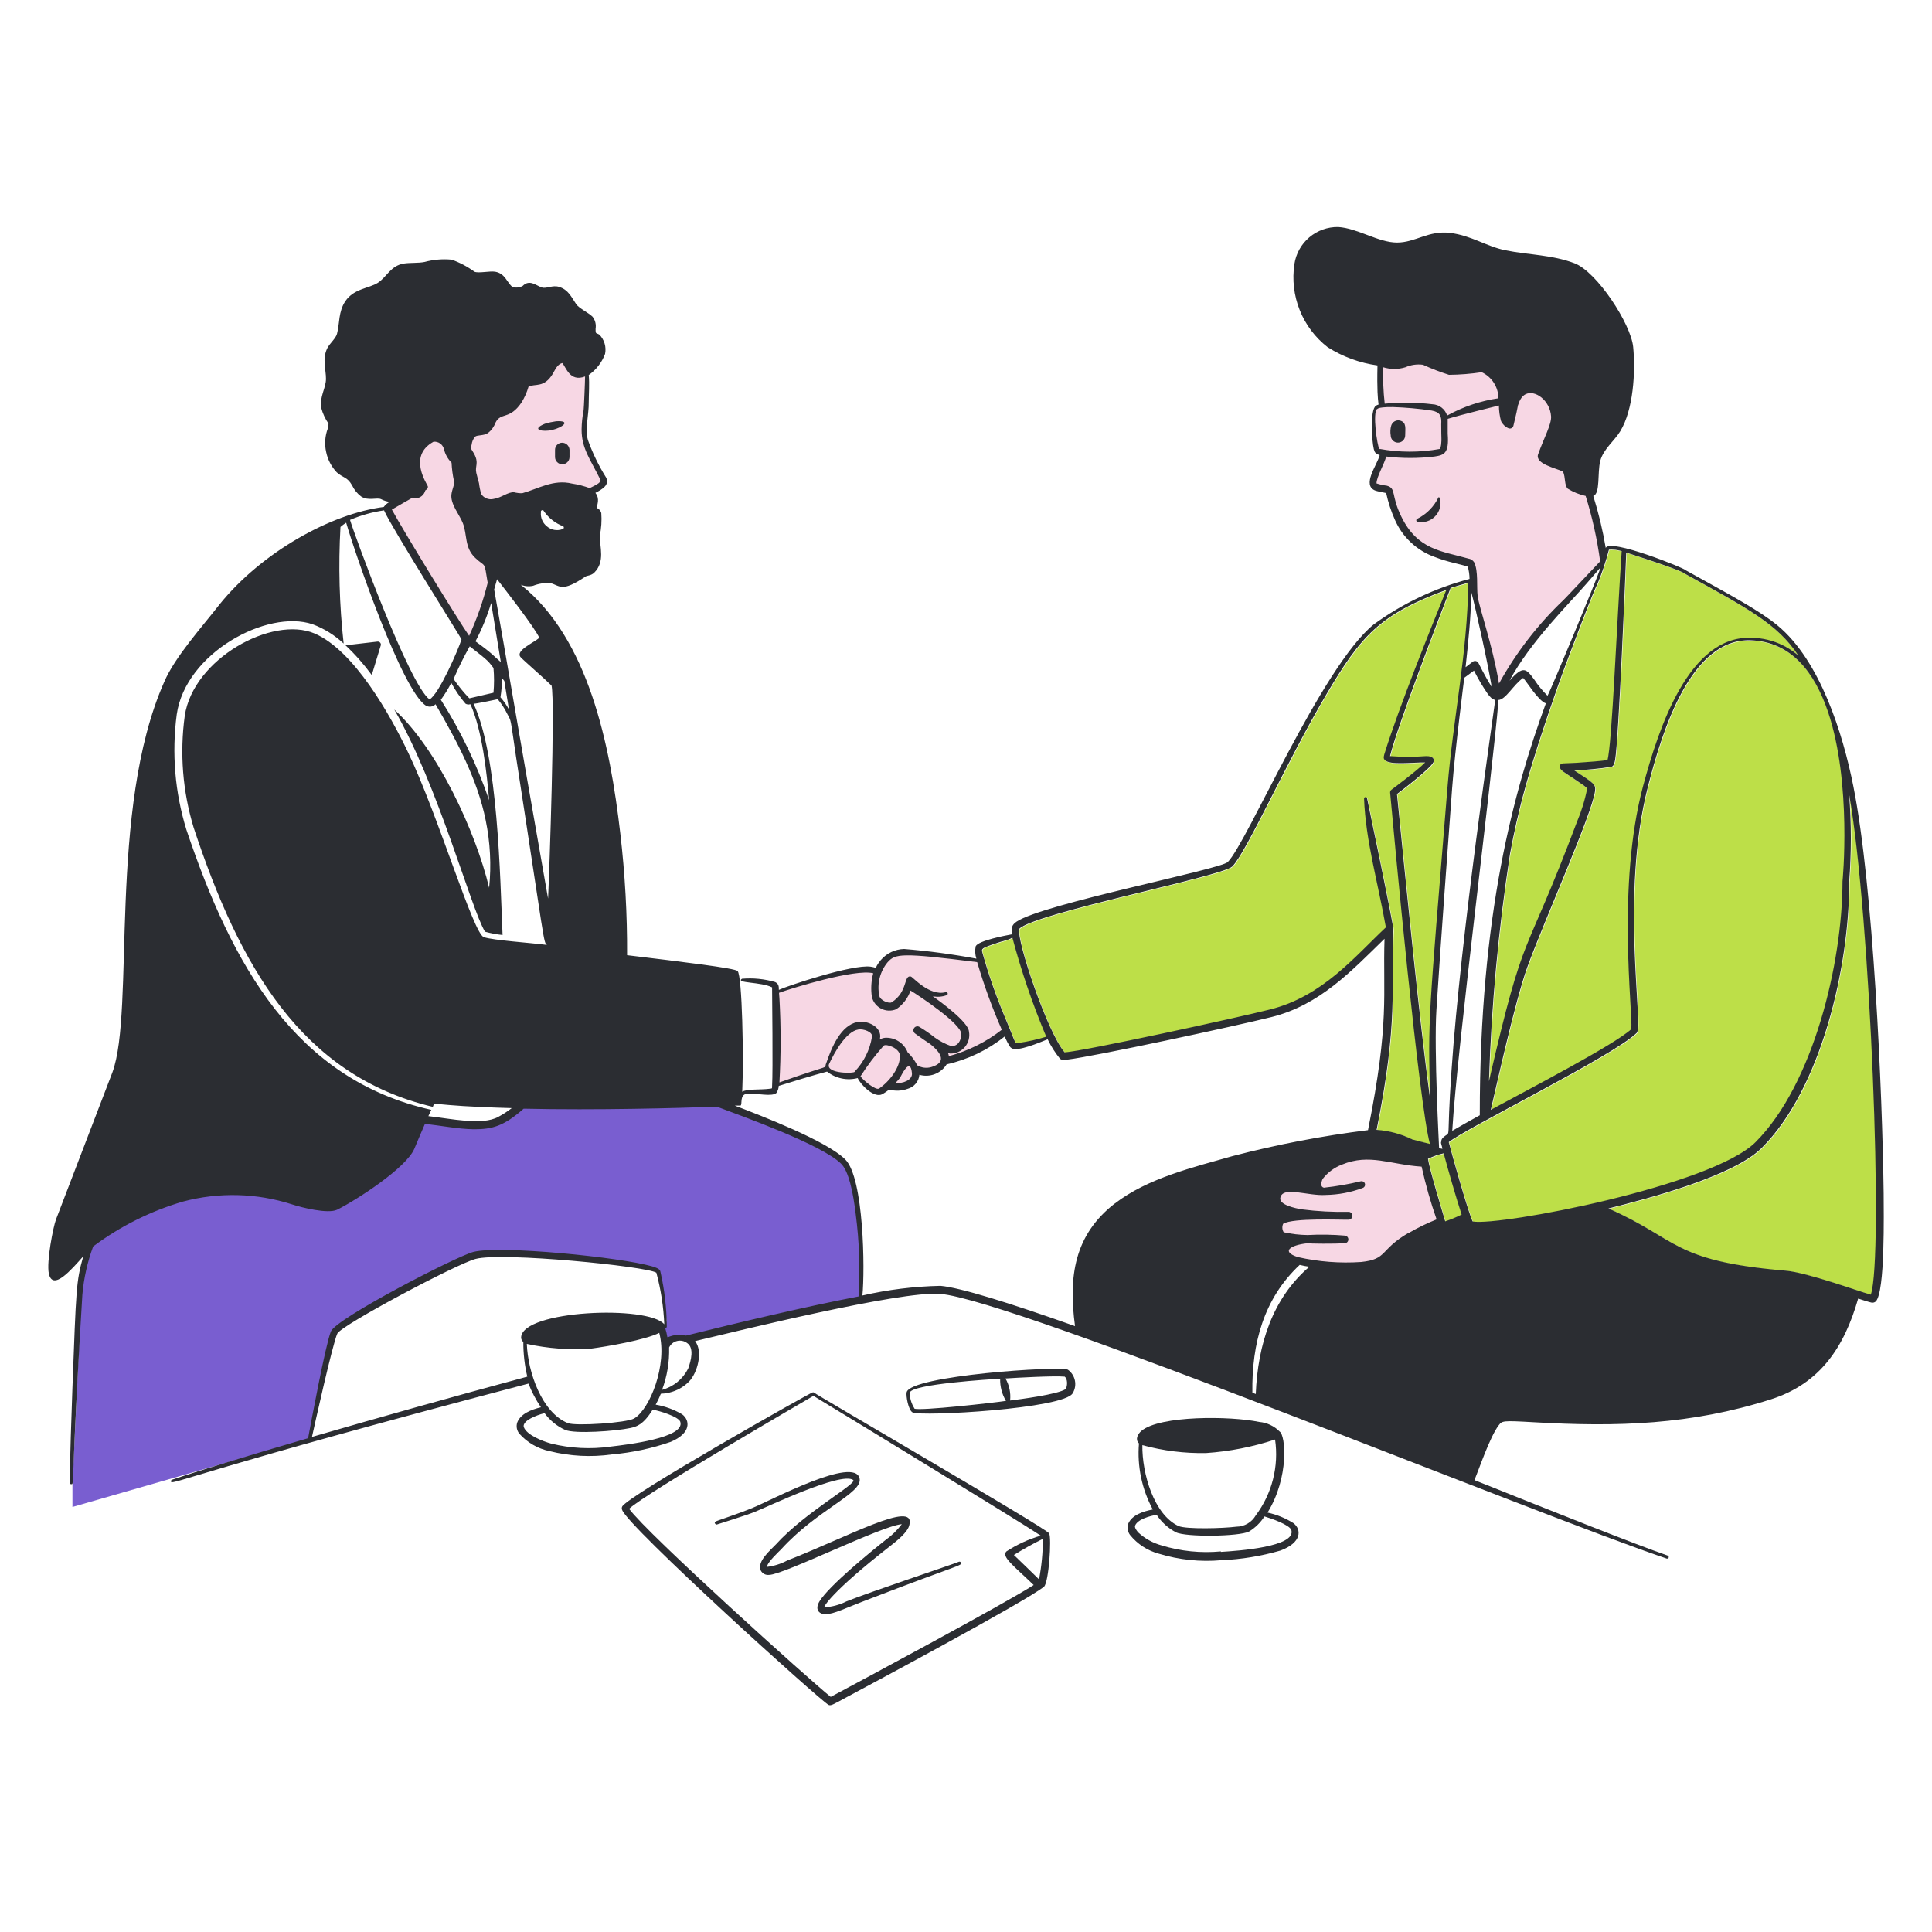
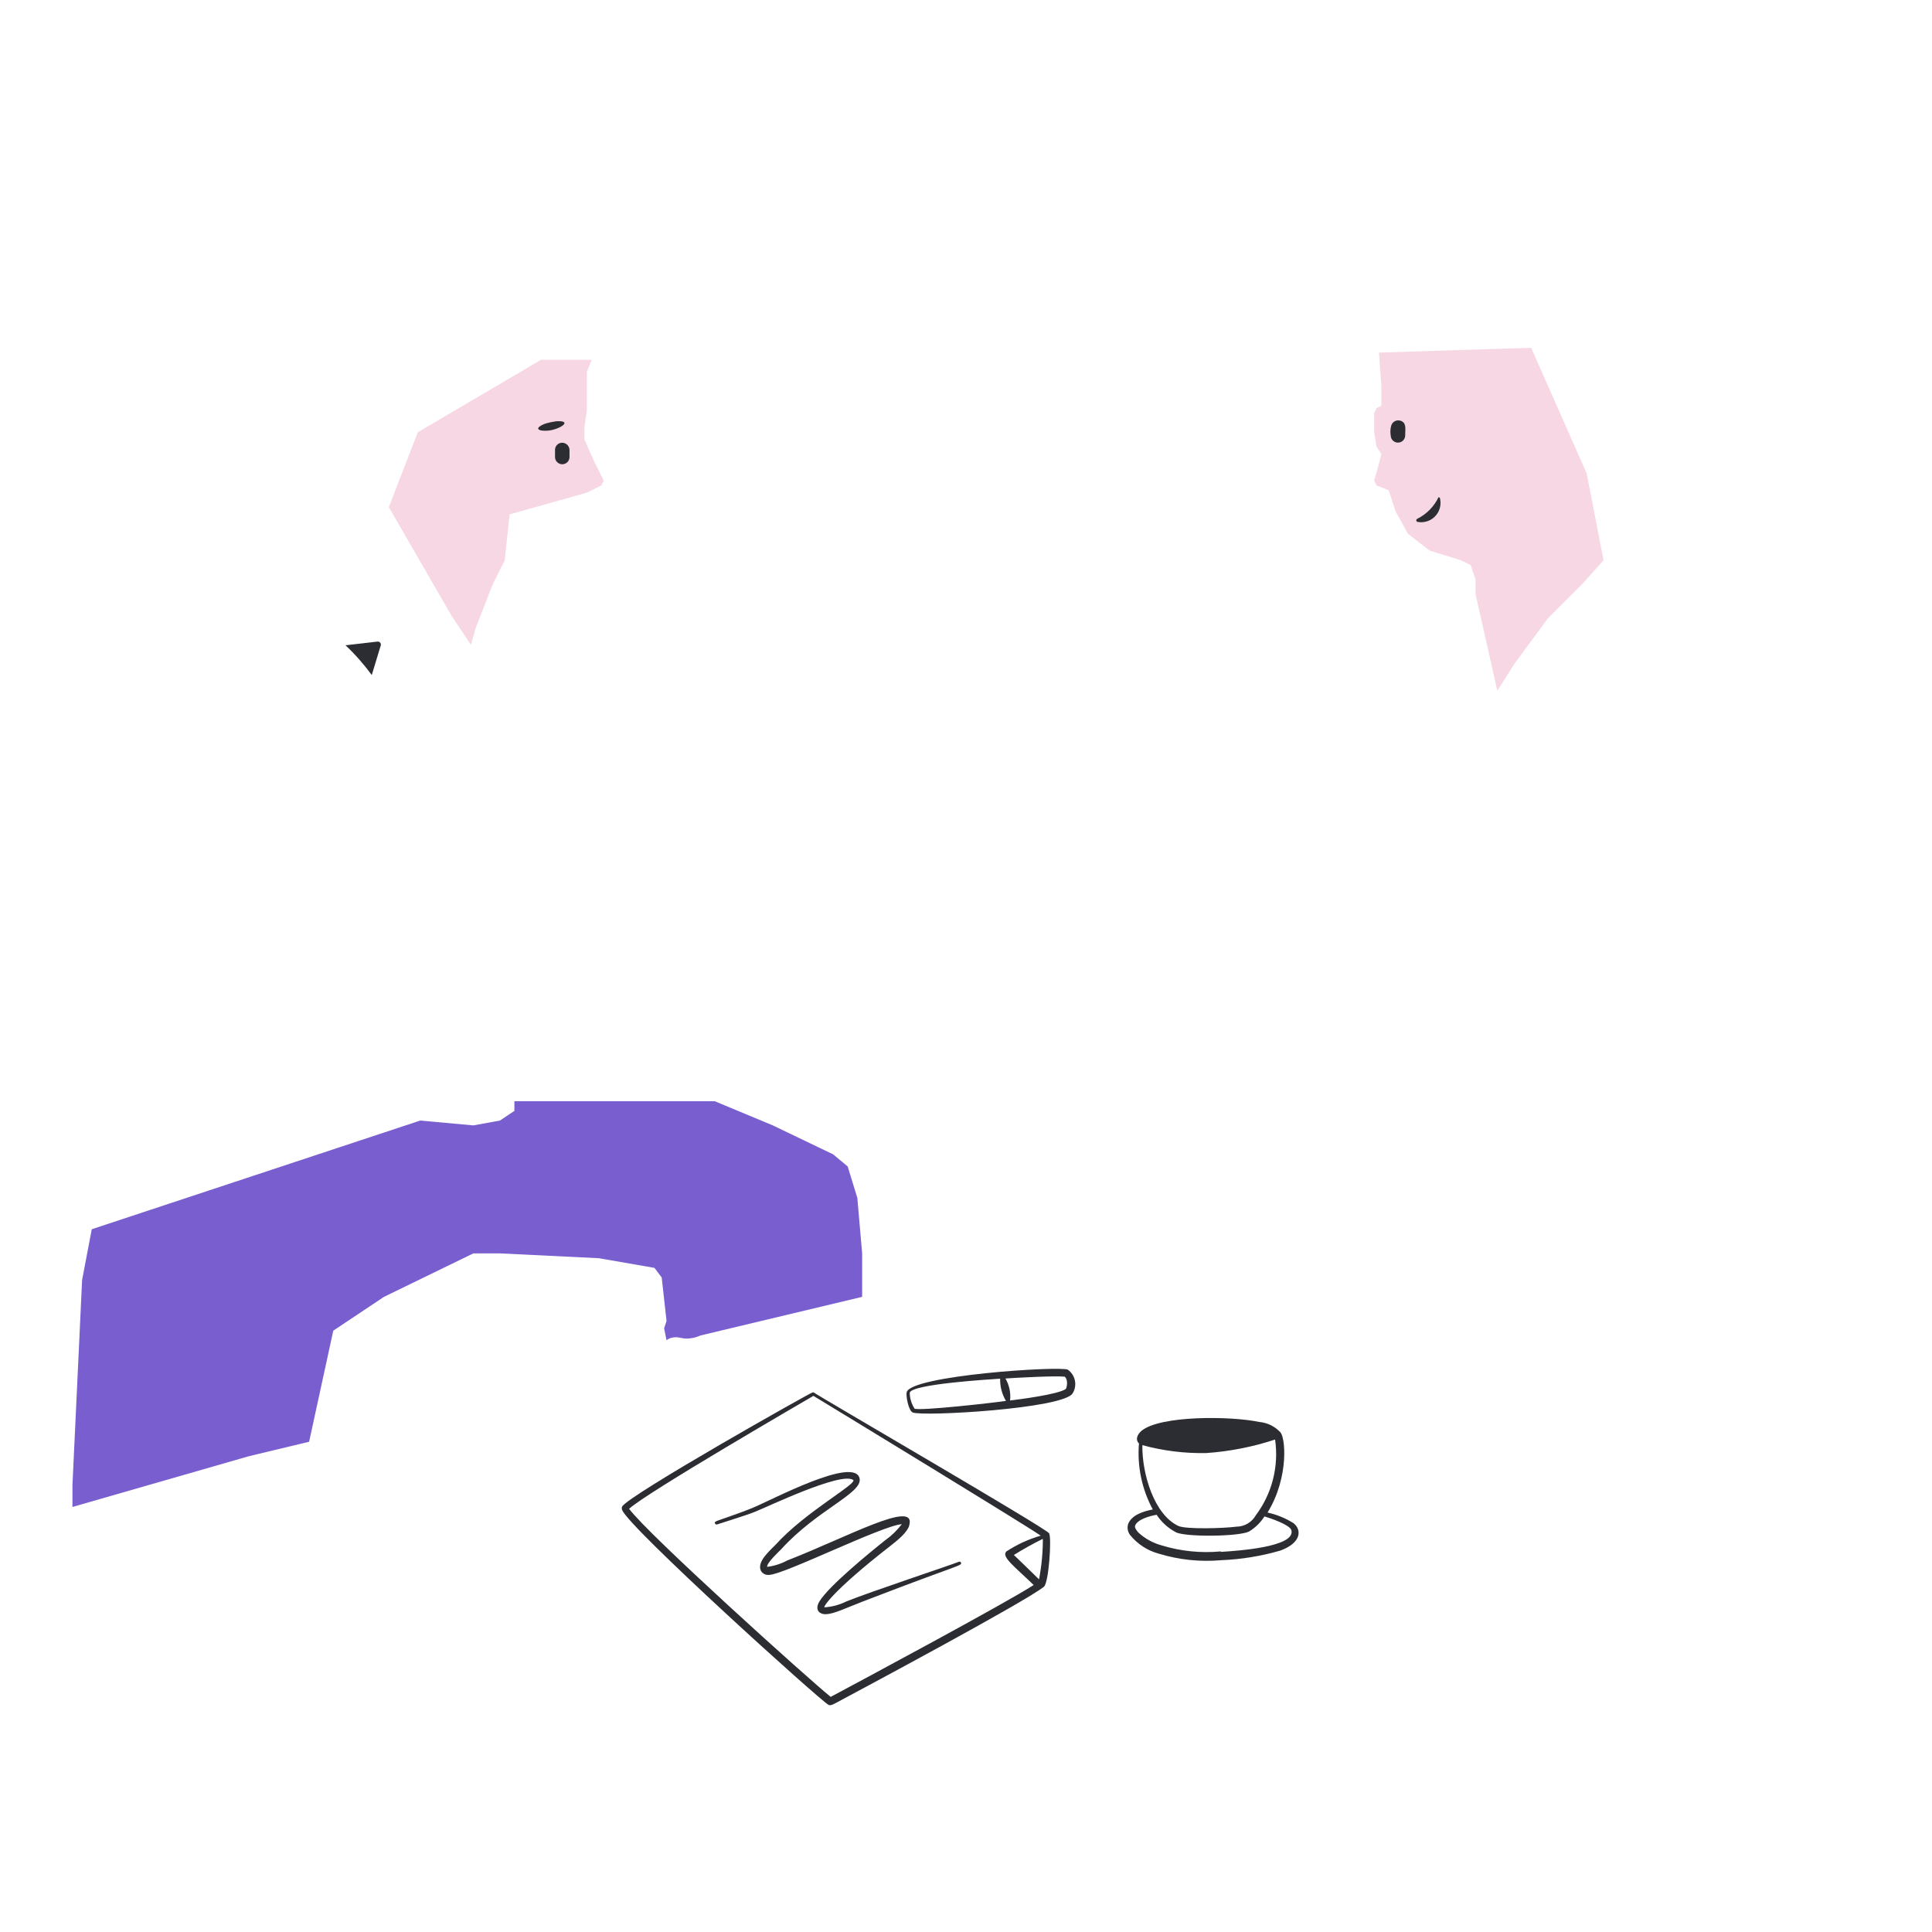
<svg xmlns="http://www.w3.org/2000/svg" width="516" height="516" viewBox="0 0 516 516" fill="none">
  <path d="M111.585 115.455L103.845 135.45L120.615 164.475L125.775 172.215L127.065 167.7L131.58 156.09L134.805 149.64L136.095 137.385L156.735 131.58L160.605 129.645L161.25 128.355L158.67 123.195L156.09 117.39V114.165L156.735 109.65V99.33L158.025 96.105H144.48L111.585 115.455Z" fill="#F7D7E4" />
-   <path d="M219.3 261.225L207.69 265.095V281.865V289.605L220.59 285.735L223.17 287.025H227.04H229.62L230.91 289.605L232.845 291.54H234.78L236.07 290.895L237.36 290.25H239.94L243.165 289.605L244.455 287.67V285.735L247.68 286.38L250.905 285.09L252.84 283.155L259.29 281.22L268.965 275.415L261.87 256.71L249.615 254.775L243.165 254.13L238.65 254.775L236.07 256.71L234.78 259.29L229.62 258.645L219.3 261.225Z" fill="#F7D7E4" />
-   <path d="M385.065 326.37C383.56 320.995 380.421 310.116 379.905 309.6C376.895 308.955 370.746 307.665 370.23 307.665H354.105L339.915 316.695L342.495 335.4L352.17 337.98L366.36 337.335L385.065 326.37Z" fill="#F7D7E4" />
  <path d="M368.94 103.2L368.295 94.17L408.93 92.88L423.765 126.42L428.28 149.64L422.475 156.09L413.445 165.12L404.415 177.375L399.9 184.47L394.095 158.67V154.8L392.805 150.93L390.225 149.64L381.84 147.06L376.035 142.545L372.81 136.74L370.875 130.935L367.65 129.645L367.005 128.355L368.295 123.84L368.94 121.26L367.65 119.325L367.005 115.455V110.295L367.65 109.005L368.94 108.36V103.2Z" fill="#F7D7E4" />
  <path d="M21.93 341.85L24.51 328.305L112.23 299.28L126.42 300.57L133.515 299.28L137.385 296.7V294.12H190.92L206.4 300.57L222.525 308.31L226.395 311.535L228.975 319.92L230.265 334.755V346.365L187.05 356.685C186.19 357.115 183.954 357.846 181.89 357.33C179.826 356.814 178.45 357.545 178.02 357.975L177.375 354.75L178.02 352.815L176.73 341.205L174.795 338.625L159.96 336.045L133.515 334.755H126.42L102.555 346.365L89.01 355.395L82.56 385.065L66.435 388.935L19.35 402.48V396.675L21.93 341.85Z" fill="#795ED0" />
-   <path fill-rule="evenodd" clip-rule="evenodd" d="M449.654 153.071C467.095 162.695 474.835 166.72 480.408 175.156C476.902 172.142 472.44 170.469 467.817 170.435C451.279 169.867 443.152 194.351 438.921 210.193C431.904 236.612 436.212 270.049 435.825 274.951C431.362 279.104 408.503 290.972 398.286 296.519C399.705 290.534 404.762 267.443 408.064 258.335C412.502 246.106 425.273 217.623 426.124 211.431C426.357 209.599 425.995 209.367 420.577 205.858C422.667 205.858 428.317 205.291 430.072 204.955C430.82 204.955 431.207 204.62 431.491 203.046C432.445 197.576 434.303 152.504 434.458 147.705C434.277 147.602 447.435 151.807 449.731 153.071H449.654ZM429.762 146.905C430.937 146.821 432.117 146.952 433.245 147.292C431.955 165.997 430.665 198.892 429.453 203.098C428.085 203.356 423.235 203.691 421.351 203.82C417.327 204.052 417.223 203.82 416.811 204.388C416.398 204.955 416.965 205.729 417.714 206.245C419.029 207.174 423.415 209.935 424.035 210.657C423.439 213.729 422.522 216.729 421.3 219.61C406.723 258.31 407.6 246.416 397.796 288.857C398.451 268.527 400.329 248.254 403.42 228.149C405.484 217.081 407.987 206.684 416.32 182.999C419.597 173.84 426.382 156.296 426.64 156.4C427.935 153.316 429.004 150.143 429.84 146.905H429.762ZM392.275 155.729C392.043 174.718 388.25 191.642 386.702 210.554C381.542 274.125 381.542 271.003 382.058 293.501C379.272 273.17 375.376 233.619 373.234 212.179C374.757 211.018 382.11 205.42 382.935 203.717C383.322 202.891 382.935 202.04 381.078 202.04C377.849 202.283 374.606 202.283 371.377 202.04C373.338 194.042 384.561 164.862 387.553 157.122C389.076 156.683 390.34 156.245 392.275 155.729ZM272.331 248.196C276.33 243.991 326.511 234.187 329.245 231.529C333.09 227.659 343.668 203.639 354.452 185.425C363.611 169.945 368.59 164.217 386.418 157.638C382.135 168.242 373.776 188.985 370.009 201.059C369.777 201.808 369.442 202.633 370.009 203.123C371.428 204.517 377.362 203.691 380.768 203.743C378.369 206.142 371.764 211.018 371.764 211.018C371.637 211.112 371.536 211.238 371.473 211.383C371.409 211.528 371.385 211.687 371.403 211.844C372.486 223.815 379.143 295.255 382.032 305.627L377.388 304.44C374.386 302.966 371.127 302.09 367.791 301.86C373.673 272.603 371.557 264.424 372.28 248.48C372.28 246.829 365.314 213.65 365.262 213.392C365.262 213.282 365.219 213.177 365.141 213.1C365.064 213.023 364.959 212.979 364.849 212.979C364.74 212.979 364.635 213.023 364.557 213.1C364.48 213.177 364.437 213.282 364.437 213.392C364.875 224.692 368.074 235.451 370.267 247.783C362.011 255.523 353.368 266.23 339.307 269.713C330.613 271.906 289.9 280.781 284.482 281.168C280.045 276.215 271.634 251.498 272.331 248.196ZM267.429 251.627C267.429 251.627 270.525 250.879 270.473 250.389C272.882 259.455 275.917 268.343 279.555 276.989C277.209 277.714 274.811 278.258 272.382 278.614C270.912 278.614 271.944 279.904 268.357 271.39C266.147 266.097 264.252 260.678 262.681 255.162C262.243 253.382 261.495 253.562 267.429 251.627ZM386.109 326.267C385.206 323.222 381.852 312.18 381.516 309.6C382.848 308.949 384.25 308.456 385.696 308.129C386.883 312.541 389.076 320.204 390.495 324.487C389.11 325.179 387.679 325.774 386.212 326.267H386.109ZM393.41 326.267C392.043 323.171 387.992 308.749 387.063 305.137C391.501 301.499 431.336 281.917 437.27 275.957C439.128 274.099 432.858 239.14 440.211 210.373C444.133 194.893 451.821 170.564 467.688 171.106C478.576 171.467 484.794 179.774 488.328 190.146C494.804 209.238 492.224 235.735 492.224 235.477C492.224 257.123 484.484 289.657 469.004 305.137C457.317 316.85 400.686 327.583 393.513 326.344L393.41 326.267ZM499.783 345.875C496.765 345.075 482.91 339.967 477.054 339.476C446.635 336.896 448.519 331.117 429.711 322.861C440.031 320.281 462.967 314.296 470.578 306.762C486.651 290.818 494.082 257.948 494.004 235.709C494.601 227.92 494.601 220.097 494.004 212.308C499.706 244.661 503.215 336.071 499.783 345.875Z" fill="#BDDF48" />
  <path fill-rule="evenodd" clip-rule="evenodd" d="M148.236 120.229V122.061C148.236 122.574 148.439 123.066 148.802 123.429C149.165 123.792 149.657 123.996 150.171 123.996C150.684 123.996 151.176 123.792 151.539 123.429C151.902 123.066 152.106 122.574 152.106 122.061V120.126C152.079 119.617 151.858 119.138 151.488 118.788C151.119 118.437 150.628 118.242 150.119 118.243C149.864 118.246 149.612 118.3 149.378 118.403C149.144 118.505 148.933 118.653 148.758 118.838C148.582 119.023 148.445 119.242 148.356 119.481C148.266 119.72 148.225 119.974 148.236 120.229ZM147.487 114.837C150.325 114.166 152.647 112.257 148.519 112.515C147.497 112.658 146.487 112.882 145.501 113.186C141.631 114.785 144.985 115.43 147.487 114.837ZM384.202 132.794C383.014 135.288 381.025 137.314 378.552 138.547C378.456 138.581 378.375 138.648 378.323 138.735C378.271 138.823 378.25 138.925 378.266 139.026C378.281 139.127 378.331 139.219 378.407 139.287C378.482 139.355 378.579 139.394 378.681 139.399C379.516 139.546 380.375 139.485 381.18 139.221C381.986 138.957 382.715 138.499 383.301 137.887C383.888 137.275 384.315 136.528 384.544 135.711C384.773 134.895 384.798 134.035 384.615 133.207C384.615 133.097 384.572 132.992 384.494 132.915C384.417 132.837 384.312 132.794 384.202 132.794ZM373.934 112.334C373.438 112.208 372.912 112.279 372.469 112.535C372.025 112.79 371.699 113.209 371.56 113.702C371.327 114.542 371.283 115.423 371.431 116.282C371.431 116.795 371.635 117.287 371.998 117.65C372.361 118.013 372.853 118.217 373.366 118.217C373.88 118.217 374.372 118.013 374.735 117.65C375.098 117.287 375.301 116.795 375.301 116.282C375.301 114.424 375.714 112.825 373.934 112.334ZM285.208 365.82C283.118 364.762 243.154 367.367 242.148 371.857C241.941 372.837 242.586 376.604 243.721 377.223C245.966 378.41 284.408 376.243 286.524 372.063C287.125 371.046 287.324 369.841 287.08 368.685C286.836 367.53 286.168 366.507 285.208 365.82ZM244.212 376.14C243.416 374.89 242.987 373.441 242.973 371.96C243.489 369.638 264.774 368.374 267.122 368.219C267.066 370.304 267.603 372.361 268.67 374.153C265.729 374.617 245.605 376.888 244.212 376.217V376.14ZM284.64 370.98C282.602 372.424 272.256 373.74 269.779 374.05C269.996 372.007 269.563 369.949 268.541 368.167C271.611 367.961 281.441 367.419 284.356 367.677C285.13 368.245 285.156 369.999 284.64 371.031V370.98ZM217.405 371.934C217.336 371.891 217.255 371.868 217.173 371.868C217.091 371.868 217.011 371.891 216.941 371.934C216.941 371.676 167.663 399.437 166.167 402.378C166.1 402.519 166.065 402.673 166.065 402.83C166.065 402.986 166.1 403.14 166.167 403.281C167.74 407.796 219.16 454.288 221.301 455.346C221.92 455.655 222.694 455.113 225.12 453.823C230.28 451.063 274.32 427.533 278.861 423.741C280.125 422.451 280.899 410.841 280.203 409.525C279.506 408.209 217.405 372.192 217.405 371.934ZM221.869 453.204C216.373 448.844 172.849 409.628 168.024 402.971C172.513 398.74 215.935 373.585 217.251 372.811C223.907 376.862 271.818 406.016 277.958 410.144C274.713 411.082 271.626 412.499 268.799 414.349C267.328 415.768 270.992 418.4 276.075 423.328C268.309 428.333 229.789 448.973 221.869 453.204ZM277.545 421.857C277.287 421.599 271.069 415.536 270.786 415.304C273.292 413.739 275.875 412.301 278.526 410.995C278.534 414.641 278.188 418.278 277.494 421.857H277.545Z" fill="#2B2D32" />
  <path fill-rule="evenodd" clip-rule="evenodd" d="M256.105 417.11C254.299 417.884 232.266 425.185 226.048 427.714C224.221 428.624 222.23 429.16 220.192 429.287C219.831 429.287 221.92 425.263 237.736 412.93C239.387 411.64 242.56 409.189 242.896 407.177C244.418 400.52 226.384 410.479 210.259 416.774C208.591 417.67 206.771 418.248 204.892 418.477C204.712 417.419 208.35 414.091 208.582 413.833C218.205 403.204 230.409 398.818 229.583 394.896C228.319 388.756 205.924 400.701 201.203 402.636C197.23 404.313 190.883 406.325 191.27 406.325C190.419 406.661 191.27 407.254 191.425 407.177C191.58 407.099 199.758 404.597 201.745 403.72C204.712 402.584 224.552 393.013 227.854 395.257C229.17 396.186 215.135 403.745 207.214 412.492C205.821 413.988 202.054 417.032 203.215 419.509C203.428 419.892 203.751 420.202 204.142 420.4C204.533 420.598 204.974 420.674 205.408 420.619C209.253 420.619 235.465 407.486 240.858 407.074C239.62 408.707 238.141 410.142 236.472 411.331C232.627 414.375 221.482 423.457 218.902 427.636C217.56 429.803 218.67 431.093 220.424 431.119C222.746 431.119 225.584 429.545 232.576 426.914C256.286 417.781 257.034 418.193 256.647 417.342C256.627 417.291 256.597 417.244 256.559 417.205C256.521 417.165 256.475 417.134 256.425 417.112C256.375 417.091 256.32 417.079 256.265 417.079C256.211 417.078 256.156 417.089 256.105 417.11Z" fill="#2B2D32" />
-   <path fill-rule="evenodd" clip-rule="evenodd" d="M503.089 318.734C502.753 291.748 500.328 236.665 494.988 209.962C492.175 195.797 486.087 176.422 474.76 167.056C469.962 163.109 462.892 159.316 450.07 152.221C450.225 151.886 429.817 143.63 428.862 146.365C428.07 141.659 426.958 137.013 425.534 132.458C427.443 131.839 426.592 126.266 427.392 123.119C428.191 119.971 431.21 117.727 432.758 115.147C436.241 109.393 436.834 99.357 436.189 92.675C435.57 86.457 426.489 72.577 420.503 70.306C414.517 68.036 408.377 68.113 402.056 66.849C396.896 65.791 393.078 62.928 387.298 62.205C381.519 61.483 378.062 64.785 373.108 64.785C368.155 64.785 362.582 60.941 357.396 60.631C354.579 60.588 351.841 61.568 349.692 63.39C347.542 65.212 346.127 67.752 345.709 70.538C345.083 74.692 345.575 78.937 347.135 82.837C348.695 86.737 351.266 90.15 354.584 92.727C358.623 95.282 363.162 96.945 367.897 97.603C367.587 110.786 368.98 107.252 367.432 108.413C365.884 109.574 366.375 117.701 366.916 119.945C367.149 120.848 367.381 121.184 368.49 121.545C367.871 124.125 363.511 129.698 367.432 131.065C367.948 131.246 370.012 131.607 370.219 131.684C370.748 134.131 371.526 136.517 372.541 138.805C373.542 141.106 375.003 143.176 376.836 144.889C378.669 146.602 380.834 147.921 383.196 148.764C386.911 150.209 389.853 150.596 392.02 151.344C392.318 152.411 392.475 153.513 392.484 154.621C383.271 157.042 374.591 161.164 366.891 166.772C352.933 178.099 333.093 225.08 327.907 230.24C325.894 232.227 278.5 241.412 271.508 246.159C270.141 247.088 270.089 247.888 270.27 249.539C268.567 249.848 261.394 251.19 260.595 252.712C260.358 253.818 260.421 254.967 260.775 256.04C254.391 254.848 247.95 253.987 241.477 253.46C240.292 253.488 239.127 253.764 238.056 254.271C236.984 254.777 236.032 255.503 235.259 256.402C233.092 258.982 234.846 258.543 232.55 258.182C227.674 257.485 210.207 263.342 208.014 264.374C208.014 263.445 208.014 262.8 207.034 262.284C204.154 261.45 201.146 261.152 198.159 261.407C196.353 262.619 203.319 262.207 206.208 263.703C206.208 265.69 206.466 286.072 206.208 290.071C206.208 290.793 206.208 290.69 205.666 290.767C203.086 291.128 199.371 290.767 198.236 291.593C198.649 282.614 198.236 260.633 196.998 259.343C196.249 258.569 182.472 256.918 167.482 255.112C167.536 244.266 166.932 233.428 165.676 222.655C162.916 198.713 157.137 170.488 139.077 156.169C140.123 156.596 141.275 156.695 142.379 156.452C143.853 155.867 145.44 155.62 147.023 155.73C149.603 156.427 149.938 158.31 156.388 153.976C156.801 153.692 157.885 153.769 158.736 152.918C161.652 150.002 160.181 146.055 160.181 143.114C160.608 141.114 160.747 139.064 160.594 137.025C160.515 136.721 160.366 136.44 160.161 136.202C159.955 135.965 159.697 135.779 159.407 135.658C159.407 134.806 160.31 133.284 159.02 131.633C160.878 130.652 162.89 129.517 161.858 127.505C159.887 124.352 158.26 120.996 157.008 117.494C156.208 114.502 157.291 110.683 157.24 107.458C157.24 105.239 157.472 102.582 157.24 100.157C159.23 98.767 160.75 96.806 161.6 94.532C161.788 93.614 161.748 92.662 161.482 91.763C161.217 90.863 160.735 90.042 160.078 89.373C159.226 88.831 159.046 89.373 159.072 87.773C159.165 87.212 159.14 86.637 158.997 86.086C158.855 85.535 158.599 85.02 158.246 84.574C157.162 83.516 154.686 82.355 153.912 81.271C152.596 79.336 151.822 77.401 149.345 76.627C147.591 76.06 145.939 77.169 144.753 76.782C143.127 76.266 141.45 74.512 139.593 76.369C139.178 76.594 138.723 76.735 138.253 76.784C137.784 76.832 137.31 76.788 136.858 76.653C135.31 75.337 134.923 73.067 132.291 72.577C130.795 72.319 127.854 73.041 126.718 72.577C124.859 71.208 122.807 70.121 120.63 69.352C118.195 69.12 115.739 69.33 113.38 69.971C111.729 70.306 109.613 70.126 107.884 70.384C104.298 70.951 103.266 74.047 100.893 75.544C98.519 77.04 94.52 77.066 92.25 80.42C90.34 83.258 90.753 86.328 90.005 89.166C89.695 90.379 88.044 91.746 87.425 92.984C85.98 95.848 87.09 98.738 87.064 101.215C87.038 103.691 85.309 105.962 85.8 108.955C86.198 110.449 86.853 111.864 87.735 113.134C87.745 113.553 87.693 113.97 87.58 114.373C86.793 116.403 86.631 118.622 87.115 120.745C87.538 122.781 88.521 124.657 89.953 126.163C91.759 127.737 92.688 127.324 94.004 129.569C94.557 130.756 95.389 131.791 96.429 132.587C98.338 133.877 100.686 132.768 101.821 133.336C102.528 133.709 103.298 133.945 104.092 134.032C103.457 134.353 102.908 134.822 102.492 135.4C88.457 137.18 69.933 147.422 58.632 161.432C54.169 167.185 46.661 175.493 43.849 182.149C28.73 216.308 36.109 269.869 30.02 286.407L14.953 325.7C14.23 327.584 12.373 336.949 13.044 340.174C14.127 344.973 19.158 338.962 22.228 335.556C20.319 342.341 20.345 344.122 19.339 370.825C19.029 379.184 18.745 388.291 18.616 395.954C18.609 396.009 18.613 396.065 18.63 396.118C18.646 396.171 18.673 396.22 18.71 396.261C18.746 396.303 18.792 396.336 18.842 396.359C18.893 396.382 18.948 396.393 19.003 396.392C19.726 396.392 19.261 397.218 20.319 375.907C21.067 360.917 21.919 346.934 21.996 345.799C22.378 341.389 23.35 337.05 24.886 332.899C32.091 327.516 40.199 323.462 48.828 320.927C58.432 318.358 68.574 318.618 78.034 321.676C80.614 322.527 87.554 324.256 90.031 323.095C95.191 320.515 108.478 311.975 110.671 306.789C111.754 304.209 112.632 302.119 113.483 300.184C117.43 300.545 122.281 301.552 126.589 301.603C131.414 301.603 134.51 300.829 139.851 296.108C159.484 296.546 181.131 295.953 191.451 295.566C198.339 298.146 219.495 305.705 224.629 310.788C226.642 312.749 227.829 318.218 228.551 324.307C229.502 331.585 229.753 338.937 229.299 346.263C215.161 348.972 197.152 353.255 183.22 356.712C182.44 356.495 181.625 356.434 180.821 356.531C177.132 356.918 178.86 358.415 177.648 354.674C177.706 354.687 177.766 354.687 177.824 354.671C177.881 354.656 177.934 354.626 177.978 354.585C178.021 354.544 178.054 354.493 178.073 354.437C178.092 354.38 178.096 354.32 178.086 354.261C178.048 349.302 177.469 344.362 176.358 339.529C176.177 338.807 174.913 338.446 174.139 338.213C165.78 335.788 133.504 332.537 126.409 334.369C121.791 335.582 89.824 352.094 88.38 355.603C86.935 359.111 83.013 380.216 82.291 384.112C65.572 388.988 52.389 393.013 45.939 395.206C45.885 395.223 45.836 395.251 45.794 395.288C45.751 395.325 45.717 395.37 45.693 395.421C45.669 395.472 45.655 395.527 45.653 395.583C45.651 395.639 45.66 395.695 45.681 395.747C45.99 396.702 54.453 392.316 141.141 369.535C142.012 371.759 143.128 373.879 144.469 375.856C141.889 376.475 138.973 377.61 138.122 379.984C137.971 380.485 137.946 381.016 138.049 381.529C138.153 382.042 138.382 382.522 138.715 382.925C140.832 385.295 143.654 386.923 146.765 387.569C152.22 388.936 157.889 389.234 163.458 388.446C168.805 387.98 174.074 386.853 179.144 385.092C184.665 382.77 184.304 379.313 182.188 377.739C180.008 376.457 177.613 375.583 175.119 375.159C177.467 370.902 175.274 372.785 178.783 371.934C180.768 371.46 182.582 370.442 184.02 368.993C186.291 366.671 187.813 360.943 185.646 358.183C196.533 355.603 240.316 344.767 251.023 345.566C270.45 346.985 411.705 405.061 445.142 416.258C445.195 416.275 445.25 416.282 445.305 416.277C445.36 416.273 445.413 416.258 445.463 416.233C445.512 416.207 445.555 416.173 445.591 416.131C445.627 416.089 445.654 416.04 445.671 415.988C445.688 415.935 445.694 415.88 445.69 415.825C445.685 415.77 445.67 415.716 445.645 415.667C445.62 415.618 445.585 415.574 445.543 415.538C445.501 415.503 445.453 415.476 445.4 415.459C436.654 412.414 417.149 404.648 393.8 395.309C394.935 392.574 397.928 383.75 400.25 380.706C401.205 379.468 401.153 379.364 409.667 379.855C431.984 381.145 451.644 380.551 473.058 373.714C486.138 369.509 492.562 359.808 496.278 346.831C497.026 347.063 499.064 347.734 499.786 347.888C499.993 347.938 500.208 347.939 500.414 347.889C500.62 347.84 500.812 347.742 500.973 347.605C503.527 344.999 503.089 323.817 503.089 318.734ZM150.196 141.334C149.498 141.588 148.744 141.65 148.014 141.514C147.283 141.378 146.602 141.048 146.043 140.56C145.486 140.114 145.05 139.535 144.775 138.877C144.5 138.219 144.395 137.502 144.469 136.793C144.435 136.687 144.444 136.572 144.495 136.472C144.546 136.373 144.634 136.298 144.74 136.264C144.846 136.23 144.961 136.239 145.06 136.29C145.159 136.341 145.234 136.429 145.269 136.535C146.542 138.367 148.341 139.77 150.429 140.56C150.495 140.615 150.544 140.688 150.569 140.77C150.594 140.853 150.594 140.941 150.569 141.024C150.544 141.106 150.496 141.18 150.429 141.235C150.363 141.29 150.282 141.324 150.196 141.334ZM125.97 118.733C126.058 117.975 126.363 117.258 126.847 116.669C127.415 116.101 129.144 116.462 130.356 115.637C131.263 114.92 131.951 113.964 132.343 112.876C133.788 110.012 136.084 112.231 139.283 107.51C140.1 106.182 140.733 104.75 141.166 103.253C142.972 102.401 145.32 103.64 147.591 99.899C148.339 98.635 148.829 97.319 150.171 96.958C151.177 98.041 152.183 102.118 156.259 100.544C156.259 101.937 155.95 108.98 155.872 109.548C155.538 111.248 155.357 112.975 155.331 114.708C155.331 119.868 157.704 122.706 160.336 128.098C160.749 128.95 158.581 129.775 157.498 130.369C155.969 129.806 154.387 129.399 152.776 129.156C147.771 127.943 143.772 130.549 139.464 131.736C138.733 131.741 138.005 131.654 137.296 131.478C135.671 131.323 133.968 132.974 131.672 133.284C131.073 133.402 130.453 133.337 129.892 133.097C129.331 132.858 128.854 132.456 128.524 131.942C128.246 130.998 128.048 130.031 127.931 129.053C127.699 128.124 127.415 127.195 127.209 126.292C126.796 124.435 128.008 123.712 126.589 121.132C125.609 119.378 125.635 120.152 125.97 118.733ZM126.951 171.365C128.688 168.068 130.105 164.612 131.182 161.045C132.627 170.023 133.401 174.564 133.762 176.834C131.878 175.261 131.698 174.667 126.951 171.262V171.365ZM134.691 181.865C135.955 189.605 135.671 187.851 135.903 189.451C135.287 188.29 134.533 187.207 133.659 186.226C133.947 184.521 134.077 182.794 134.046 181.066L134.691 181.865ZM125.351 186.509C123.81 184.908 122.404 183.182 121.146 181.349C122.421 178.366 123.86 175.455 125.454 172.629C130.872 176.783 130.459 176.731 131.801 178.408C131.998 180.605 131.998 182.816 131.801 185.013L125.351 186.509ZM125.686 188.186C128.757 195.023 129.995 206.246 130.64 213.728C127.419 204.305 123.089 195.297 117.74 186.896C118.786 185.467 119.718 183.957 120.526 182.381C121.589 184.36 122.86 186.22 124.319 187.928C124.505 188.046 124.715 188.12 124.934 188.147C125.152 188.174 125.374 188.152 125.583 188.083L125.686 188.186ZM110.361 132.974C110.571 133.04 110.787 133.083 111.006 133.103C111.607 133.076 112.183 132.856 112.648 132.475C113.113 132.093 113.442 131.572 113.586 130.988C113.999 130.73 114.309 130.446 114.283 129.956C114.257 129.466 108.71 121.88 115.779 117.985C116.403 117.917 117.029 118.079 117.542 118.44C118.055 118.801 118.419 119.336 118.566 119.945C118.899 121.322 119.604 122.58 120.604 123.583C120.682 125.232 120.898 126.872 121.249 128.485C121.455 129.44 120.733 130.678 120.578 131.994C120.217 134.574 122.719 137.412 123.622 139.734C124.835 142.856 124.009 146.21 126.899 148.97C129.789 151.731 129.247 149.461 130.253 155.653C129.049 160.519 127.391 165.261 125.299 169.817C122.384 165.689 107.626 141.592 104.659 136.096C105.769 135.425 109.226 133.465 110.258 132.871L110.361 132.974ZM102.621 136.406C104.505 140.792 123.261 170.513 123.261 170.771C122.358 173.635 117.172 185.503 114.721 186.793C109.329 182.949 94.546 142.52 93.488 138.857C96.399 137.61 99.461 136.751 102.595 136.303L102.621 136.406ZM129.247 250.313C126.409 249.41 117.25 218.321 109.071 201.112C104.169 190.792 94.546 173.738 84.045 169.198C72.693 164.321 51.589 176.009 49.344 191.179C47.974 201.184 48.783 211.367 51.718 221.03C63.895 257.846 80.382 287.207 115.599 295.618C116.424 293.966 113.509 295.334 136.677 295.953C135.542 296.836 134.333 297.622 133.065 298.301C128.731 300.649 120.501 298.765 114.412 298.094L115.186 296.417C78.911 288.316 61.935 257.717 49.783 221.597C46.714 211.644 45.834 201.144 47.203 190.818C49.525 174.409 71.377 162.644 83.478 166.721C86.563 167.87 89.387 169.625 91.785 171.881C90.635 161.542 90.35 151.126 90.934 140.74C91.408 140.319 91.917 139.939 92.456 139.605C94.675 147.345 107.317 184.342 113.741 188.444C114.148 188.685 114.625 188.781 115.094 188.715C115.563 188.649 115.995 188.427 116.321 188.083C122.126 198.068 127.544 208.285 129.711 219.043C130.937 224.981 131.25 231.071 130.64 237.103C126.976 221.933 116.837 200.003 105.304 189.502C117.095 209.858 125.686 242.418 129.531 248.842C131.068 249.266 132.639 249.56 134.226 249.719C133.555 234.239 133.039 201.964 126.486 187.954C127.286 187.954 132.936 186.742 132.936 186.742C133.955 187.965 134.822 189.308 135.516 190.741C136.574 192.779 136.213 191.231 137.812 202.067C145.552 252.093 145.114 251.835 146.12 252.377C141.063 251.732 132.162 251.19 129.247 250.313ZM146.378 239.993C136.316 182.872 136.213 181.272 131.982 157.433C132.317 156.298 132.575 155.369 132.756 154.698C134.355 156.736 143.076 167.908 144.03 170.359C142.611 171.623 137.503 173.79 139.051 175.519C139.747 176.318 145.501 181.298 147.307 183.104C148.287 187.258 146.739 232.769 146.378 239.993ZM83.323 383.776C84.045 380.5 88.767 359.189 90.082 356.196C91.037 353.977 122.152 337.465 127.054 336.227C134.123 334.369 172.617 338.188 175.3 339.916C176.511 344.417 177.221 349.037 177.415 353.693C173.081 348.533 139.541 349.901 139.18 357.176C139.173 357.415 139.223 357.652 139.326 357.868C139.429 358.083 139.583 358.271 139.773 358.415C139.756 361.533 140.111 364.643 140.831 367.677C121.017 373.018 101.202 378.59 83.323 383.776ZM181.698 379.751C183.014 384.008 167.56 385.84 163.096 386.356C157.797 387.111 152.401 386.84 147.204 385.556C144.933 384.937 140.728 383.286 139.928 381.222C139.541 380.242 140.805 379.313 141.734 378.823C142.911 378.208 144.158 377.74 145.449 377.429C146.855 379.366 148.74 380.904 150.919 381.893C153.499 383.028 164.515 382.228 168.334 381.403C170.011 381.041 171.791 380.551 174.319 376.501C175.867 376.733 181.26 378.332 181.698 379.751ZM169.366 378.848C167.431 380.009 153.757 380.938 151.667 380.087C144.753 377.326 140.986 366.542 140.702 358.931C146.323 360.167 152.092 360.593 157.833 360.195C162.142 359.627 172.333 357.873 176.074 355.99C178.318 364.452 173.571 376.397 169.366 378.848ZM183.788 365.536C183.09 366.917 182.109 368.136 180.908 369.114C179.708 370.092 178.316 370.807 176.822 371.212C178.172 367.592 178.811 363.747 178.705 359.885C178.909 359.459 179.205 359.083 179.571 358.784C179.937 358.485 180.365 358.272 180.824 358.158C181.283 358.045 181.762 358.034 182.225 358.128C182.688 358.221 183.125 358.416 183.504 358.699C185.439 359.963 184.588 363.343 183.788 365.536ZM449.528 152.969C466.969 162.593 474.709 166.618 480.282 175.054C476.776 172.04 472.315 170.367 467.691 170.333C451.153 169.765 443.026 194.249 438.795 210.091C431.778 236.51 436.086 269.947 435.699 274.849C431.236 279.002 408.377 290.87 398.16 296.417C399.579 290.432 404.636 267.341 407.938 258.233C412.376 246.004 425.147 217.521 425.998 211.329C426.231 209.497 425.869 209.265 420.451 205.756C422.541 205.756 428.191 205.189 429.946 204.853C430.694 204.853 431.081 204.518 431.365 202.944C432.319 197.474 434.177 152.402 434.332 147.603C434.151 147.5 447.309 151.705 449.605 152.969H449.528ZM429.636 146.803C430.811 146.719 431.992 146.85 433.119 147.19C431.829 165.895 430.539 198.79 429.327 202.996C427.959 203.254 423.109 203.589 421.225 203.718C417.201 203.95 417.097 203.718 416.685 204.286C416.272 204.853 416.839 205.627 417.588 206.143C418.903 207.072 423.289 209.833 423.909 210.555C423.313 213.627 422.397 216.627 421.174 219.508C406.597 258.208 407.474 246.314 397.67 288.755C398.325 268.425 400.203 248.152 403.294 228.047C405.358 216.979 407.861 206.582 416.194 182.897C419.471 173.738 426.256 156.194 426.514 156.298C427.809 153.214 428.878 150.041 429.714 146.803H429.636ZM384.822 305.138C385.312 307.047 385.312 306.789 385.157 306.815L384.357 306.66C384.357 306.402 382.964 280.499 383.635 269.792C384.847 250.829 386.395 230.266 387.84 210.452C388.537 200.854 391.168 180.24 391.091 181.014L393.671 179.105C394.742 181.241 395.957 183.301 397.309 185.271C397.825 185.968 398.521 186.845 399.347 186.922C398.779 191.592 390.188 249.203 387.66 286.02C386.266 306.067 387.66 301.81 385.621 303.641C385.38 303.805 385.185 304.029 385.058 304.292C384.931 304.555 384.876 304.847 384.899 305.138H384.822ZM400.147 186.948C402.108 186.948 404.223 182.82 406.803 181.066C407.809 182.123 410.854 187.18 412.866 187.851C404.326 211.277 395.193 243.94 395.219 297.862C393.026 299.049 390.059 300.752 387.866 302.016C389.156 280.06 398.496 208.001 400.224 186.948H400.147ZM427.237 152.273C426.411 154.853 414.156 184.445 413.305 185.813C411.975 184.509 410.789 183.064 409.77 181.504C407.603 178.589 406.855 177.634 403.165 181.788C408.635 171.468 419.316 160.993 423.805 155.782C428.088 150.88 427.521 151.292 427.237 152.273ZM369.445 98.093C371.37 98.686 373.428 98.686 375.353 98.093C376.826 97.438 378.452 97.206 380.049 97.422C382.303 98.461 384.621 99.358 386.989 100.105C389.917 100.079 392.84 99.847 395.735 99.409C397.062 100.029 398.185 101.012 398.976 102.245C399.766 103.478 400.19 104.91 400.198 106.375C395.39 107.073 390.748 108.638 386.499 110.993C386.238 110.146 385.72 109.4 385.018 108.86C384.316 108.319 383.463 108.01 382.577 107.974C378.346 107.465 374.073 107.413 369.832 107.819C369.456 104.523 369.326 101.202 369.445 97.886V98.093ZM368.439 120.1C367.794 118.965 366.529 110.167 367.819 109.213C368.026 109.471 367.123 108.671 372.025 108.722C375.48 108.832 378.926 109.142 382.345 109.651C384.667 110.064 385.054 111.122 384.925 113.366C384.925 117.52 385.054 117.107 384.925 118.397C384.925 118.759 384.77 119.713 384.486 119.92C379.179 120.88 373.742 120.871 368.439 119.894V120.1ZM392.149 149.177C385.08 147.164 378.604 146.906 374.244 137.928C371.431 132.149 372.979 130.472 370.425 129.724C369.478 129.611 368.545 129.403 367.639 129.104C367.639 127.376 369.806 123.764 370.219 121.932C374.504 122.444 378.834 122.444 383.119 121.932C385.699 121.545 387.066 121.106 386.653 115.869V111.87C390.704 110.632 399.295 108.593 400.327 108.31C400.334 109.713 400.524 111.11 400.895 112.463C401.298 113.315 401.994 113.992 402.856 114.373C402.994 114.434 403.144 114.463 403.294 114.456C403.445 114.45 403.592 114.409 403.725 114.337C403.857 114.264 403.971 114.163 404.057 114.039C404.144 113.915 404.2 113.774 404.223 113.624C404.817 111.225 405.281 109.084 405.462 108.052C405.462 108.619 405.694 106.246 407.397 105.317C409.977 103.975 413.976 106.968 414.259 111.199C414.414 113.263 412.35 117.004 410.802 121.313C409.873 123.893 415.498 125.002 417.459 125.957C418.181 127.634 417.742 129.517 418.723 130.523C420.195 131.43 421.808 132.085 423.496 132.458C425.276 138.161 426.57 144.004 427.366 149.925C420.813 156.814 419.342 158.465 417.588 160.245C410.734 166.758 404.921 174.284 400.353 182.562C398.521 171.803 395.038 162.309 394.651 159.187C394.342 156.762 394.858 152.479 393.723 150.183C393.551 149.91 393.32 149.678 393.048 149.504C392.776 149.33 392.469 149.218 392.149 149.177ZM392.897 157.923C394.135 162.515 397.438 177.428 398.392 183.413C396.819 181.04 394.884 177.118 394.884 177.118C394.817 176.978 394.719 176.855 394.598 176.758C394.476 176.661 394.335 176.593 394.184 176.558C394.033 176.524 393.875 176.523 393.724 176.558C393.573 176.592 393.431 176.66 393.31 176.757L391.426 178.202C392.149 171.494 392.871 164.657 392.974 157.923H392.897ZM392.149 155.627C391.917 174.616 388.124 191.54 386.576 210.452C381.416 274.023 381.416 270.901 381.932 293.399C379.146 273.068 375.25 233.517 373.108 212.077C374.631 210.916 381.984 205.318 382.809 203.615C383.196 202.789 382.809 201.938 380.952 201.938C377.723 202.181 374.48 202.181 371.251 201.938C373.212 193.94 384.435 164.76 387.427 157.02C388.95 156.581 390.214 156.143 392.149 155.627ZM272.205 248.094C276.204 243.889 326.385 234.085 329.119 231.427C332.964 227.557 343.542 203.537 354.326 185.323C363.485 169.843 368.464 164.115 386.292 157.536C382.009 168.14 373.65 188.883 369.883 200.957C369.651 201.706 369.316 202.531 369.883 203.021C371.302 204.415 377.236 203.589 380.642 203.641C378.243 206.04 371.638 210.916 371.638 210.916C371.511 211.01 371.41 211.136 371.347 211.281C371.283 211.426 371.259 211.585 371.277 211.742C372.36 223.713 379.017 295.153 381.906 305.525L377.262 304.338C374.26 302.864 371.001 301.988 367.665 301.758C373.547 272.501 371.431 264.322 372.154 248.378C372.154 246.727 365.188 213.548 365.136 213.29C365.136 213.18 365.093 213.075 365.015 212.998C364.938 212.921 364.833 212.877 364.723 212.877C364.614 212.877 364.509 212.921 364.432 212.998C364.354 213.075 364.311 213.18 364.311 213.29C364.749 224.59 367.948 235.349 370.141 247.681C361.885 255.421 353.242 266.128 339.181 269.611C330.487 271.804 289.774 280.679 284.356 281.066C279.919 276.113 271.508 251.396 272.205 248.094ZM267.303 251.525C267.303 251.525 270.399 250.777 270.347 250.287C272.756 259.353 275.791 268.241 279.429 276.887C277.083 277.612 274.685 278.156 272.256 278.512C270.786 278.512 271.818 279.802 268.231 271.288C266.022 265.995 264.126 260.576 262.555 255.06C262.117 253.28 261.369 253.46 267.303 251.525ZM237.091 256.969C239.129 254.725 240.6 254.389 260.982 256.969C262.794 263.121 264.992 269.153 267.561 275.029C263.366 278.299 258.559 280.694 253.422 282.073C253.267 280.963 252.906 281.299 253.783 281.376C254.524 281.397 255.26 281.251 255.938 280.95C256.615 280.649 257.216 280.199 257.696 279.635C258.176 279.07 258.524 278.405 258.713 277.688C258.902 276.972 258.928 276.222 258.789 275.494C258.582 272.914 251.203 267.547 249.114 266.077C250.354 266.332 251.641 266.234 252.829 265.793C252.935 265.759 253.023 265.684 253.074 265.585C253.125 265.485 253.134 265.37 253.1 265.264C253.065 265.158 252.991 265.07 252.891 265.019C252.792 264.968 252.677 264.959 252.571 264.993C248.236 266.128 243.85 260.968 243.283 260.813C241.296 260.323 242.535 264.941 238.123 267.702C237.478 268.115 235.001 267.186 234.846 265.922C234.521 264.357 234.555 262.739 234.943 261.189C235.332 259.638 236.066 258.196 237.091 256.969ZM208.246 265.096C211.549 263.909 228.37 258.698 233.221 259.936C232.675 261.997 232.552 264.147 232.86 266.257C233.024 266.927 233.33 267.554 233.758 268.095C234.186 268.636 234.726 269.079 235.341 269.392C235.956 269.706 236.631 269.883 237.32 269.912C238.009 269.941 238.697 269.821 239.335 269.56C241.133 268.361 242.485 266.601 243.18 264.554C245.476 265.948 256.879 273.507 256.725 276.19C256.725 277.996 255.77 279.518 253.964 279.364C252.439 278.817 250.998 278.062 249.681 277.119C248.356 276.061 246.96 275.095 245.502 274.229C245.27 274.109 245.002 274.079 244.749 274.144C244.496 274.21 244.276 274.367 244.132 274.585C243.988 274.802 243.93 275.066 243.968 275.324C244.006 275.583 244.139 275.818 244.341 275.984C244.341 275.984 246.276 277.429 248.417 278.822C251.642 281.402 252.751 283.775 248.752 284.988C248.126 285.174 247.469 285.229 246.821 285.149C246.172 285.069 245.548 284.856 244.986 284.524C244.328 283.225 243.456 282.048 242.406 281.041C241.937 279.835 241.097 278.811 240.007 278.115C238.917 277.419 237.633 277.088 236.343 277.171C235.001 277.325 234.898 277.996 235.027 277.377C235.646 274.307 231.724 272.449 228.99 272.965C224.578 273.842 222.127 279.673 220.682 283.93C219.805 285.788 223.262 283.724 208.169 289.09C208.594 281.597 208.594 274.086 208.169 266.593C208.04 264.812 207.988 265.225 208.246 265.096ZM221.404 284.214C222.823 281.17 225.945 275.468 229.273 274.952C230.563 274.72 233.169 275.597 232.885 276.913C232.327 280.406 230.716 283.647 228.267 286.201C228.577 286.717 220.501 286.871 221.404 284.214ZM236.007 279.286C236.626 278.667 240.238 279.931 240.342 281.866C240.522 285.091 237.452 288.935 234.795 290.716C233.943 291.309 230.589 288.574 229.815 287.465C231.658 284.578 233.729 281.843 236.007 279.286ZM240.367 287.878C240.548 287.62 243.128 281.892 243.567 286.639C243.747 288.497 240.987 289.477 239.181 289.219C239.6 288.794 239.997 288.346 240.367 287.878ZM297.747 321.418C286.885 329.854 285.337 340.948 287.117 354.184C269.676 347.992 256.363 343.864 251.178 343.425C244.159 343.57 237.173 344.434 230.331 346.005C231.028 339.065 230.718 314.71 225.79 309.704C220.863 304.699 202.983 297.862 196.249 295.282H197.772C198.365 294.973 197.385 292.264 199.629 292.109C202.338 291.954 206.131 292.986 207.369 291.902C207.739 291.341 207.953 290.691 207.988 290.019C210.826 289.116 217.509 287.078 220.888 286.201C222.025 287.103 223.355 287.728 224.774 288.028C226.193 288.328 227.663 288.294 229.067 287.929C229.841 289.658 233.453 293.45 235.698 292.212C236.32 291.852 236.915 291.447 237.478 290.999C239.11 291.452 240.843 291.38 242.431 290.793C243.272 290.564 244.022 290.082 244.58 289.413C245.139 288.744 245.478 287.92 245.553 287.052C246.904 287.44 248.344 287.378 249.657 286.875C250.969 286.373 252.083 285.457 252.829 284.266C258.485 282.995 263.779 280.454 268.309 276.835C268.799 277.893 269.263 278.796 269.65 279.415C269.779 279.633 269.959 279.815 270.175 279.946C270.391 280.077 270.637 280.151 270.889 280.163C273.469 280.421 279.558 277.583 279.816 277.583C280.699 279.427 281.799 281.159 283.092 282.743C283.557 283.208 284.331 283.079 285.053 283.001C292.535 282.098 329.687 274.1 339.62 271.624C352.52 268.399 360.931 259.343 369.78 250.726C369.29 265.535 371.225 272.759 365.368 301.835C353.19 303.35 341.125 305.659 329.248 308.75C318.851 311.717 306.467 314.658 297.747 321.443V321.418ZM335.389 372.321L334.486 371.96C334.279 358.853 337.53 346.779 347.128 337.826C347.977 338.043 348.839 338.206 349.708 338.317C339.826 346.779 335.931 359.111 335.389 372.321ZM376.127 329.312C368.387 333.853 370.657 336.304 363.562 337.052C357.878 337.443 352.168 337 346.612 335.737C342.123 334.292 344.496 332.563 349.192 332.047C349.992 332.176 356.287 332.228 359.254 332.047C359.496 332.009 359.717 331.885 359.876 331.698C360.036 331.511 360.123 331.274 360.123 331.028C360.123 330.783 360.036 330.545 359.876 330.358C359.717 330.172 359.496 330.048 359.254 330.009C355.908 329.721 352.545 329.669 349.192 329.854C347.056 329.823 344.929 329.573 342.845 329.106C342.637 328.768 342.517 328.383 342.494 327.987C342.472 327.591 342.548 327.195 342.716 326.836C345.425 325.21 358.196 325.829 360.312 325.752C360.561 325.713 360.787 325.586 360.951 325.394C361.115 325.203 361.205 324.959 361.205 324.707C361.205 324.455 361.115 324.211 360.951 324.02C360.787 323.828 360.561 323.701 360.312 323.662C356.078 323.752 351.844 323.528 347.644 322.991C345.838 322.682 341.632 321.779 341.942 319.947C342.51 316.645 349.295 319.483 354.068 319.147C357.435 319.097 360.769 318.469 363.924 317.29C364.16 317.218 364.358 317.055 364.474 316.837C364.59 316.62 364.615 316.365 364.543 316.129C364.471 315.893 364.308 315.695 364.091 315.579C363.873 315.462 363.618 315.438 363.382 315.509C360.153 316.286 356.879 316.854 353.578 317.212C353.368 317.169 353.182 317.051 353.054 316.88C352.926 316.709 352.864 316.497 352.881 316.283C352.918 315.801 353.04 315.33 353.242 314.89C354.573 313.155 356.359 311.824 358.402 311.046C365.73 308.002 371.302 311.046 379.687 311.588C380.74 316.359 382.075 321.063 383.686 325.675C381.115 326.703 378.623 327.918 376.23 329.312H376.127ZM385.983 326.165C385.08 323.12 381.726 312.078 381.39 309.498C382.722 308.848 384.124 308.354 385.57 308.027C386.757 312.439 388.95 320.102 390.369 324.385C388.984 325.077 387.553 325.672 386.086 326.165H385.983ZM393.284 326.165C391.917 323.069 387.866 308.647 386.937 305.035C391.375 301.397 431.21 281.815 437.144 275.855C439.002 273.997 432.732 239.038 440.085 210.271C444.007 194.791 451.695 170.462 467.562 171.004C478.45 171.365 484.668 179.672 488.202 190.044C494.678 209.136 492.098 235.633 492.098 235.375C492.098 257.021 484.358 289.555 468.878 305.035C457.191 316.748 400.56 327.481 393.387 326.242L393.284 326.165ZM499.657 345.773C496.639 344.973 482.784 339.865 476.928 339.374C446.509 336.794 448.393 331.015 429.585 322.759C439.905 320.179 462.841 314.194 470.452 306.66C486.525 290.716 493.956 257.846 493.878 235.607C494.476 227.818 494.476 219.995 493.878 212.206C499.58 244.559 503.089 335.969 499.657 345.773Z" fill="#2B2D32" />
  <path fill-rule="evenodd" clip-rule="evenodd" d="M100.738 171.365L92.275 172.345C94.855 174.772 97.204 177.432 99.293 180.292L101.641 172.552C101.712 172.413 101.743 172.257 101.73 172.101C101.716 171.946 101.659 171.797 101.564 171.673C101.47 171.549 101.342 171.454 101.196 171.399C101.049 171.345 100.891 171.333 100.738 171.365ZM345.477 406.816C343.348 405.469 340.999 404.508 338.536 403.978C344.393 394.458 343.335 383.338 341.787 382.357C340.33 380.872 338.39 379.957 336.318 379.777C328.578 378.152 309.821 378.023 304.867 382.151C303.784 383.054 303.139 384.525 304.197 385.505C303.693 391.62 304.974 397.751 307.886 403.152C305.306 403.642 302.313 404.623 301.333 406.945C301.164 407.444 301.118 407.977 301.198 408.498C301.279 409.019 301.485 409.513 301.797 409.938C303.778 412.394 306.489 414.156 309.537 414.969C314.922 416.607 320.572 417.194 326.178 416.697C331.535 416.479 336.845 415.613 341.994 414.117C347.695 412.002 347.644 408.519 345.477 406.816ZM305.1 385.969C310.645 387.484 316.38 388.197 322.128 388.085C328.395 387.656 334.584 386.443 340.549 384.473C341.065 388.022 340.876 391.639 339.99 395.114C339.105 398.59 337.541 401.857 335.389 404.726C334.869 405.637 334.118 406.396 333.213 406.926C332.307 407.455 331.278 407.738 330.229 407.745C326.617 408.209 316.761 408.467 314.749 407.564C308.221 404.545 304.996 393.58 305.1 385.969ZM326.075 414.349C320.749 414.854 315.376 414.31 310.26 412.75C307.943 412.119 305.811 410.942 304.042 409.318C303.629 408.88 302.958 408.003 303.165 407.461C303.835 405.758 307.112 404.881 308.918 404.571C310.211 406.543 311.987 408.151 314.078 409.241C316.658 410.557 330.951 410.402 333.609 409.035C335.265 408.024 336.668 406.647 337.711 405.01C339.233 405.448 344.548 407.254 344.909 408.699C346.07 413.137 330.719 414.195 326.075 414.478V414.349Z" fill="#2B2D32" />
</svg>